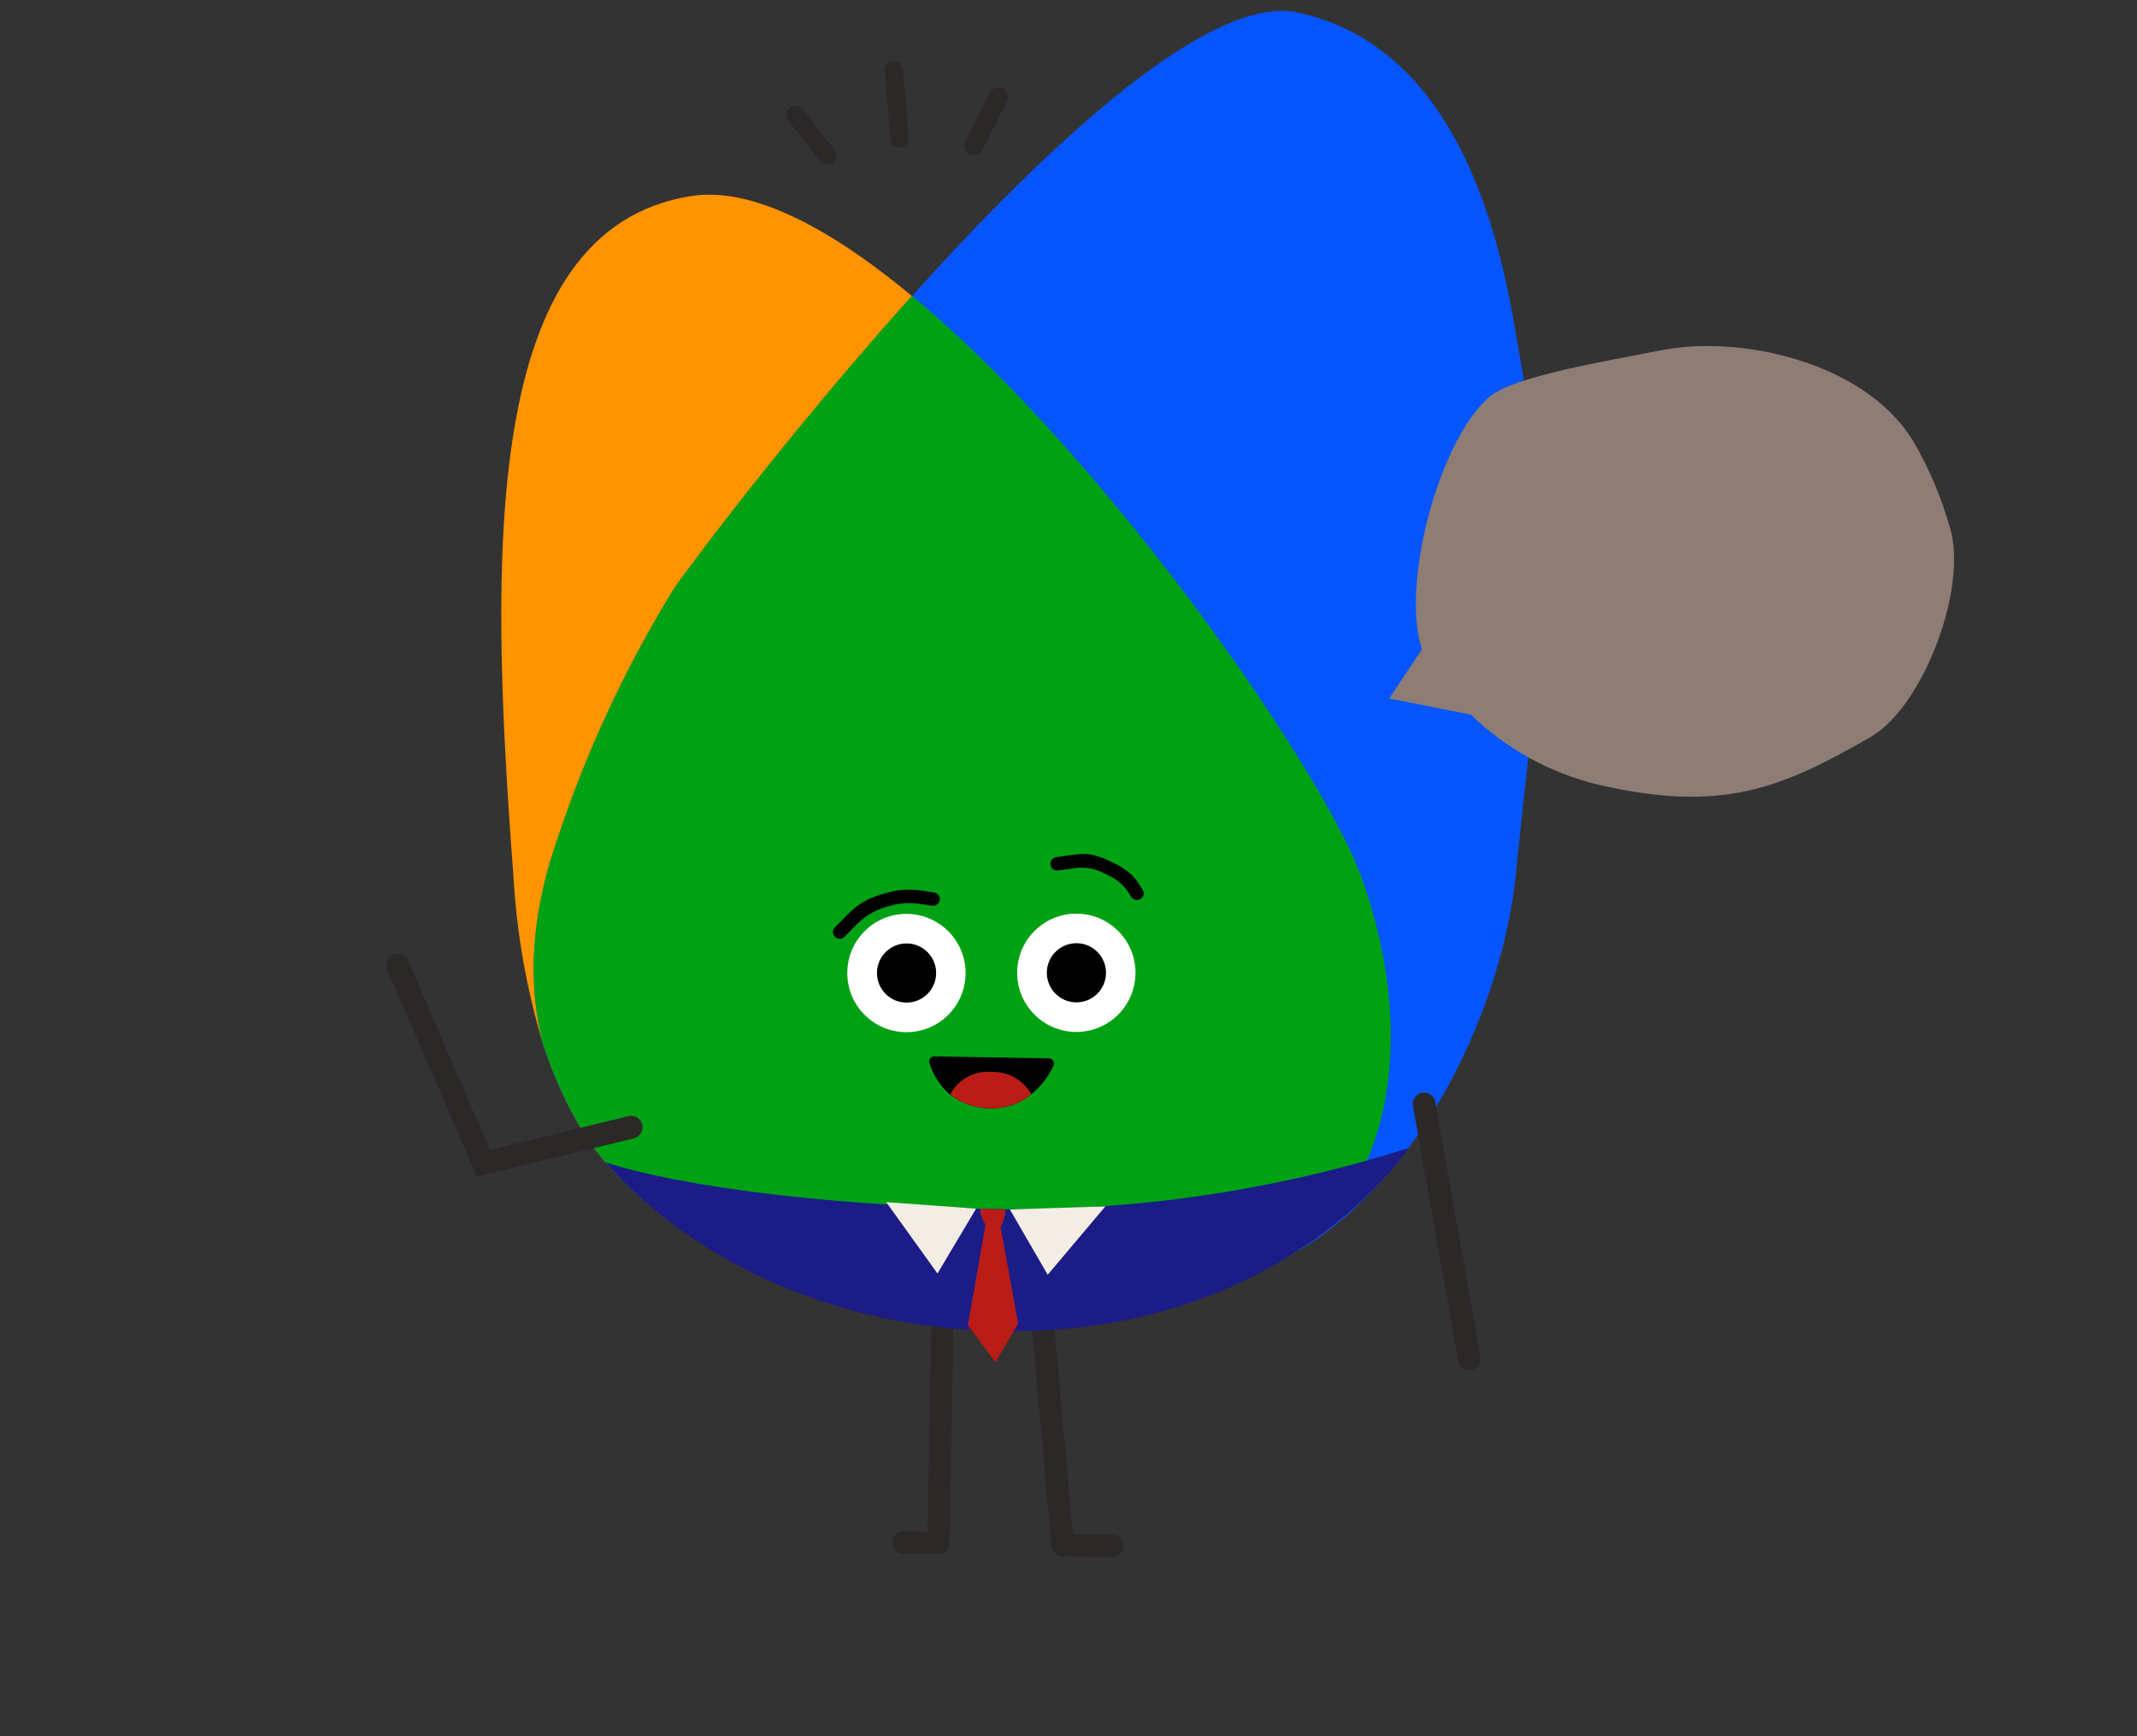
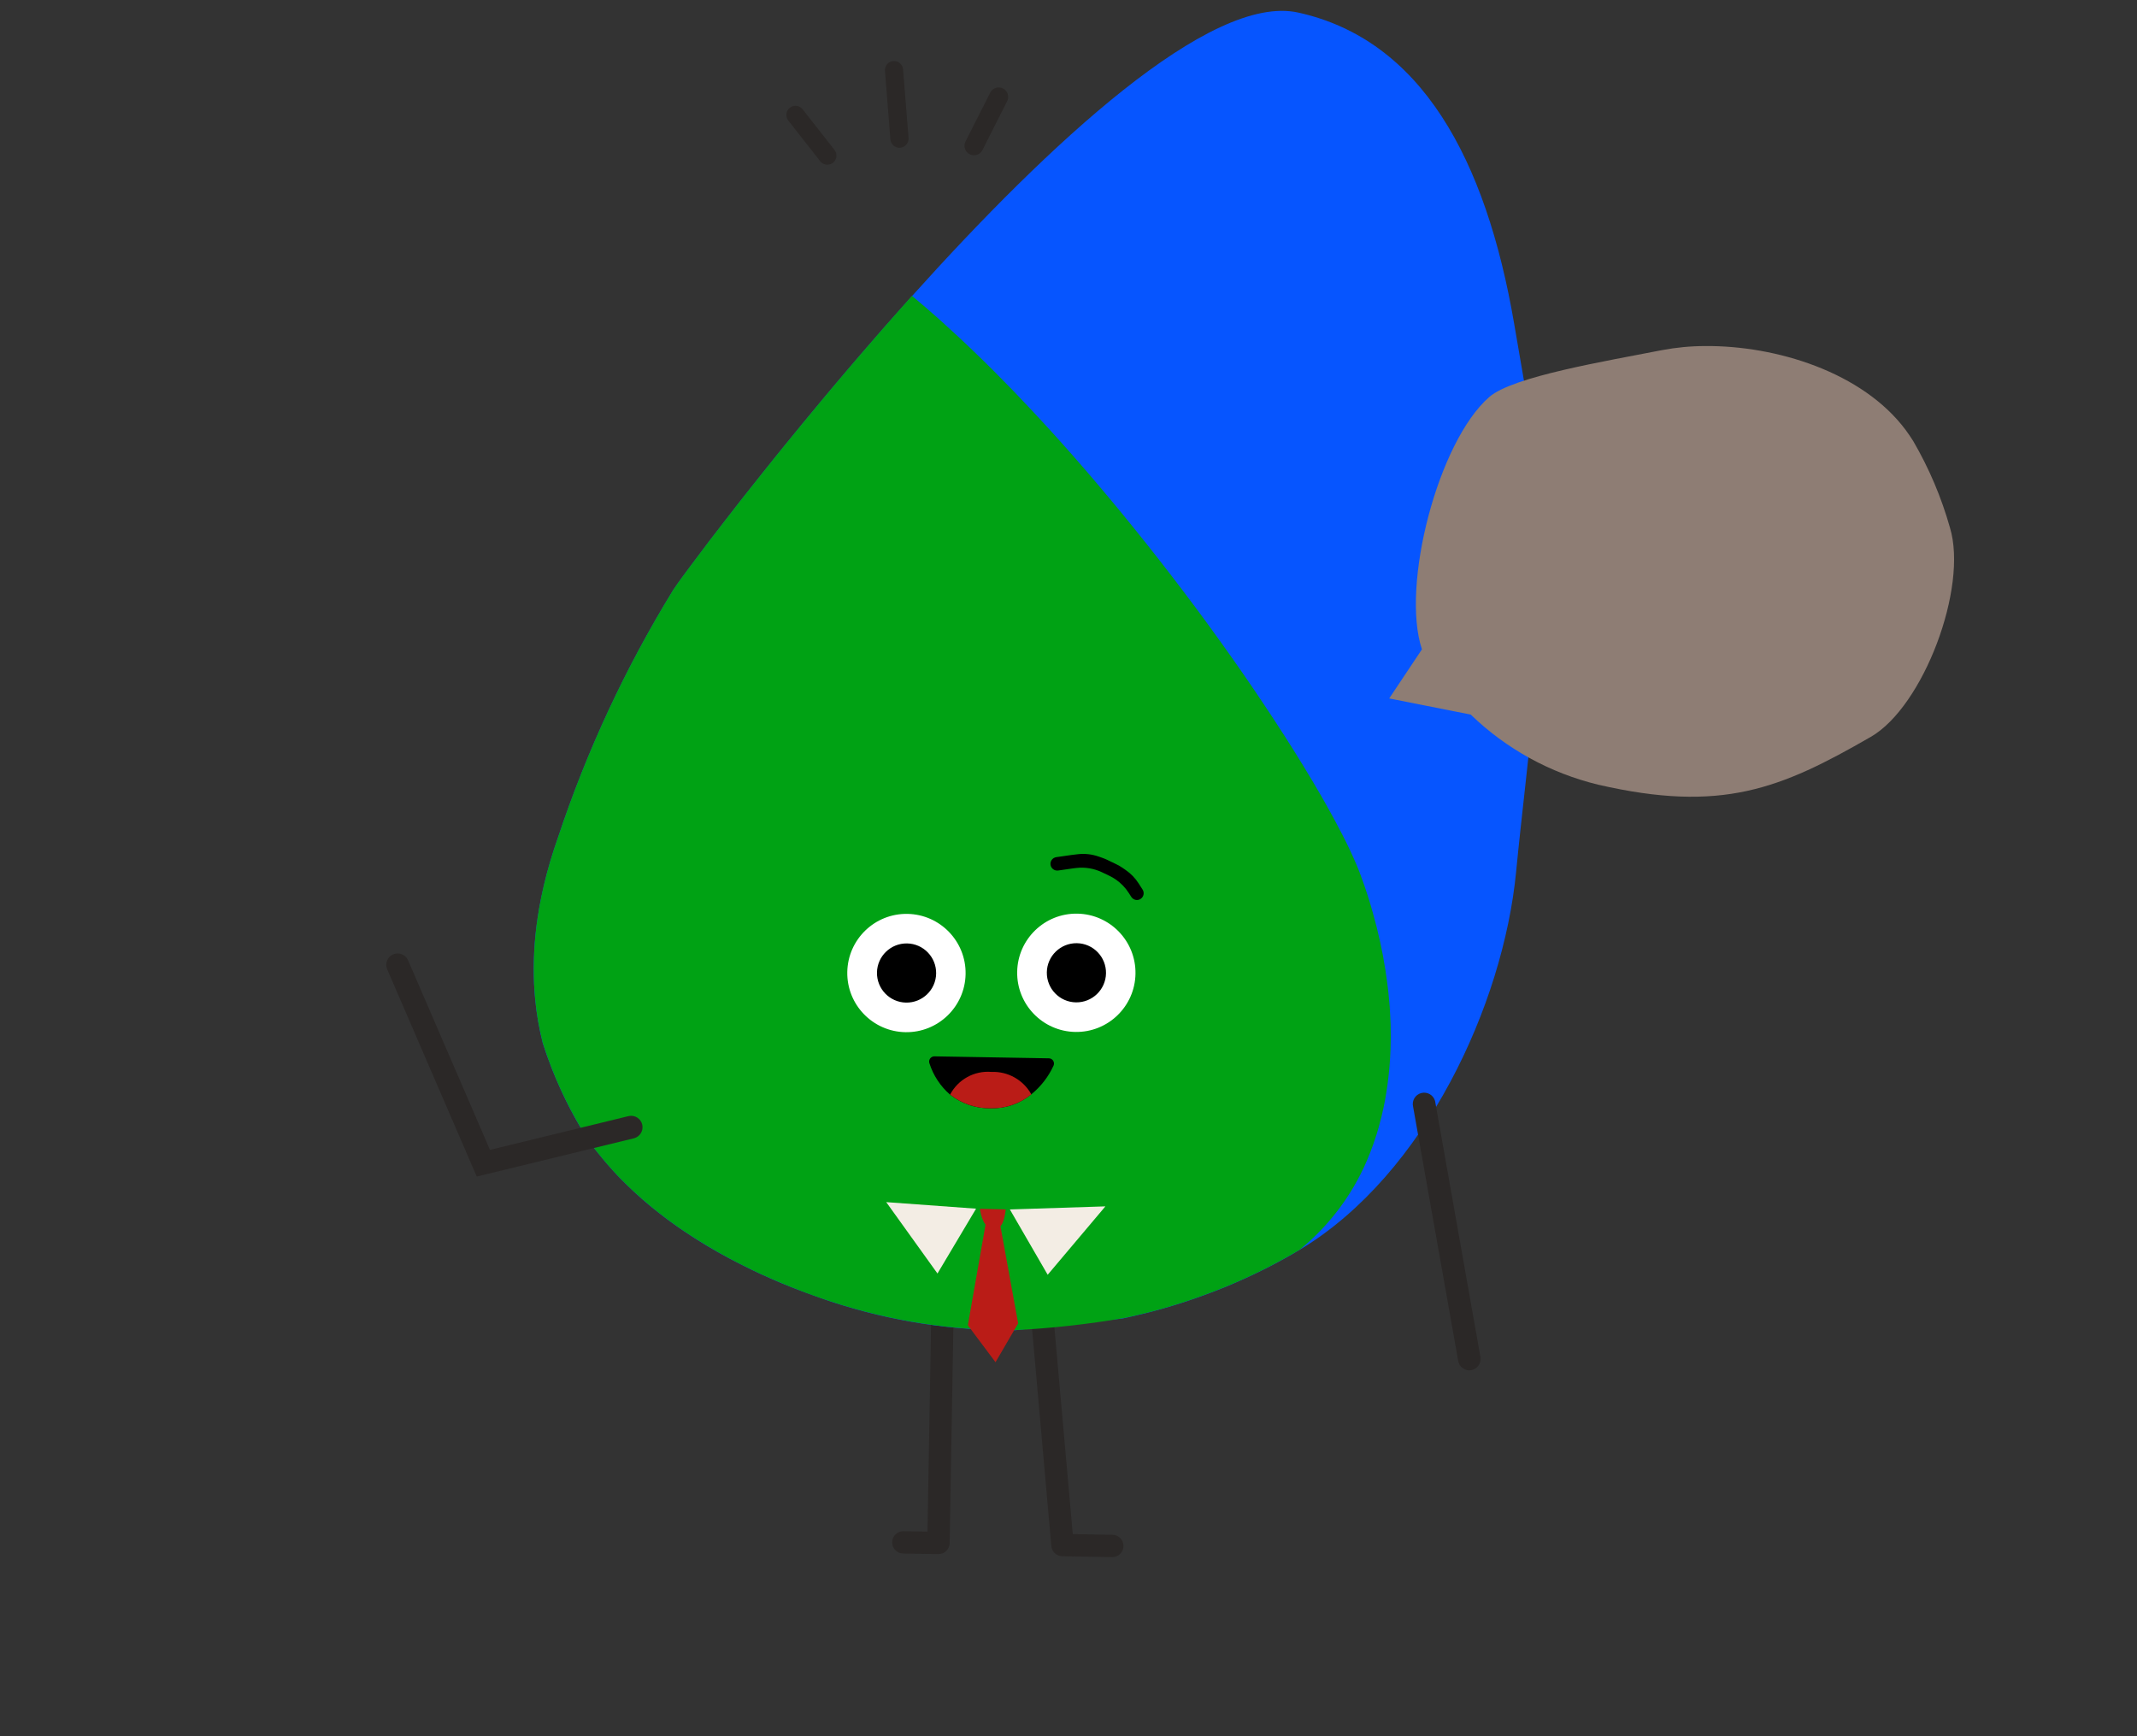
<svg xmlns="http://www.w3.org/2000/svg" id="base" viewBox="0 0 64 52">
  <rect x="0" y="0" width="64" height="52" fill="#333333" stroke="none" />
  <defs>
    <style>
      .cls-1 {
        fill: none;
      }

      .cls-2 {
        fill: #0655ff;
      }

      .cls-3 {
        fill: #00a214;
      }

      .cls-4 {
        fill: #2b2827;
      }

      .cls-5 {
        fill: #ba1c17;
      }

      .cls-6 {
        fill: #ff9300;
      }

      .cls-7 {
        fill: #fff;
      }

      .cls-8 {
        fill: #8e7d74;
      }

      .cls-9 {
        fill: #1c1c87;
      }

      .cls-10 {
        clip-path: url(#clippath);
      }

      .cls-11 {
        fill: #f3ede4;
      }
    </style>
    <clipPath id="clippath">
      <rect class="cls-1" x="9.811" y="2.088" width="50.378" height="46.739" transform="translate(8.946 60.016) rotate(-89.018)" />
    </clipPath>
  </defs>
  <g class="cls-10">
    <g id="Group_496" data-name="Group 496">
      <path id="Path_4601" data-name="Path 4601" class="cls-4" d="M28.099,46.547l-1.051-.018c-.185-.003-.332-.155-.329-.34s.155-.332.34-.329l.718.012.173-10.064c.003-.185.155-.332.34-.329s.332.155.329.34l-.178,10.398c-.003.185-.155.332-.34.328" />
      <path id="Path_4602" data-name="Path 4602" class="cls-4" d="M33.305,46.636l-1.491-.026c-.171-.003-.312-.134-.328-.305l-.924-10.417c-.014-.184.124-.345.309-.359.181-.014.34.119.358.3l.899,10.118,1.191.02c.185.004.331.156.328.341-.004.185-.156.331-.341.328h0" />
-       <path id="Path_4598" data-name="Path 4598" class="cls-6" d="M24.964,39.011c-.07-.023-.14-.045-.21-.07l-.157-.056c-.048-.017-.096-.034-.143-.051l-.308-.111c-.066-.024-.131-.051-.197-.075-.037-.014-.073-.028-.109-.043-.066-.026-.133-.051-.197-.077-.053-.02-.103-.04-.156-.061l-.012-.004-.044-.018c-.074-.031-.147-.063-.22-.093l-.092-.041c-.107-.047-.213-.095-.32-.143-.077-.036-.154-.072-.23-.108-.019-.011-.038-.018-.057-.028-.073-.036-.147-.072-.22-.108s-.147-.074-.22-.111c-.081-.042-.163-.085-.243-.127-.465-.247-.917-.519-1.353-.815-.07-.048-.141-.096-.209-.144-.184-.128-.361-.26-.533-.396-.048-.038-.096-.075-.143-.114l-.075-.06c-.049-.04-.098-.081-.146-.121s-.096-.081-.143-.123h0c-.005-.006-.01-.011-.016-.015-.042-.036-.084-.072-.124-.11h0c-.046-.043-.091-.085-.137-.127l-.178-.17c-.049-.048-.098-.097-.147-.146-.005-.005-.01-.01-.016-.015-.084-.085-.164-.17-.243-.257s-.155-.173-.23-.261-.148-.177-.22-.266c-.066-.08-.129-.163-.191-.245-.003-.003-.004-.006-.007-.009-.004-.005-.007-.011-.01-.016-.041-.059-.081-.12-.12-.181-.006-.009-.012-.016-.017-.025-.036-.056-.071-.113-.107-.17-.066-.107-.131-.214-.191-.321-.034-.061-.068-.123-.102-.184-.027-.047-.053-.095-.077-.142-.03-.054-.058-.108-.084-.166-.029-.054-.057-.108-.082-.164h-.001c-.041-.083-.081-.166-.117-.25-.014-.027-.026-.055-.037-.083-.021-.043-.041-.086-.058-.13-.011-.021-.021-.043-.028-.065-.021-.046-.041-.092-.058-.139-.014-.03-.026-.058-.038-.087-.038-.092-.075-.185-.108-.278-.021-.054-.042-.108-.062-.162-.022-.062-.045-.125-.067-.189-.035-.099-.067-.196-.099-.295-.491-1.636-.786-3.325-.88-5.03-.717-9.528-.988-19.346,5.321-20.343,1.831-.288,4.175.965,6.616,2.994.272.226.545.461.82.705.37.333.745.68,1.117,1.041.185.178.37.359.554.545.37.37.739.752,1.102,1.142.086.093.173.185.258.277.006.006.011.012.016.018.092.099.183.198.274.298s.181.2.271.3c.272.302.541.609.807.917.089.103.177.205.265.31,1.058,1.243,2.072,2.524,3.004,3.775.077.104.155.208.231.312.043.058.084.116.126.172.5.685.976,1.357,1.415,2.006.08.119.159.236.237.352.089.132.176.264.262.395.017.024.033.049.049.074.063.093.124.188.183.282.049.074.096.148.144.221.426.664.808,1.29,1.137,1.863.046.079.091.157.134.236.175.31.332.601.472.875.03.056.058.111.085.166s.055.112.082.167c.03.064.059.124.088.183.038.083.075.162.109.241.024.054.048.106.069.158.015.038.031.075.046.112s.03.072.042.106.026.069.039.103c.073.196.141.395.207.597.057.178.111.358.161.54.159.56.284,1.13.374,1.705.016.106.032.21.045.316.018.131.034.262.047.392.014.126.025.254.035.382.013.179.023.357.028.536-.001.003,0,.006,0,.009.007.254.006.506-.003.758-.003.075-.007.151-.01.226-.012.177-.026.353-.044.529s-.041.35-.07.522c-.021.139-.047.278-.076.415-.042.206-.092.412-.15.613-.019.067-.039.134-.059.2-.061.2-.13.397-.208.59-.056.137-.112.272-.176.406-.03.067-.062.133-.096.198s-.067.131-.103.196-.068.129-.107.192c-.411.717-.95,1.352-1.589,1.875-.001,0-.001.001-.003.001l-.01.004-5.292,2.062-.016.007s-.009.001-.013.003c-1.069.182-2.148.299-3.231.352l-5.427-.831Z" />
      <path id="Path_4599" data-name="Path 4599" class="cls-2" d="M33.622,39.489s.009-.001.013-.003c.09-.019.179-.038.268-.06.138-.031.275-.064.411-.097.068-.018.135-.034.202-.052.199-.052.395-.109.587-.166s.378-.118.562-.181c.122-.04.243-.084.36-.126s.23-.085.342-.128c.119-.046.236-.093.351-.139.106-.045.213-.09.315-.135.166-.072.325-.144.48-.218.043-.02.087-.041.129-.062l.044-.021c.081-.04.162-.079.241-.119.371-.189.706-.375,1.003-.555.007-.003.013-.007.019-.011.001,0,.001-.001.003-.001,3.736-2.259,6.067-7.341,6.452-11.291.331-3.403.968-7.808.81-10.951-.036-.713-.308-2.217-.865-5.465-.849-4.968-2.793-8.52-6.471-9.332-2.629-.58-7.465,3.929-11.563,8.489-.118.132-.236.263-.353.397s-.233.261-.349.393c-.016.017-.033.036-.049.055-.094.108-.188.215-.283.324-.137.156-.272.313-.407.47-.094.108-.187.217-.28.325l-.329.386-.224.265c-.055.065-.108.129-.162.192-.084.101-.168.201-.252.301-.415.497-.812.98-1.186,1.442-.071.088-.142.176-.213.263-.11.139-.22.276-.329.411-.175.218-.343.43-.504.634-.081.101-.159.201-.237.3-.038.049-.077.098-.114.146s-.075.096-.11.143c-.061.078-.121.156-.181.232-.01.015-.021.029-.033.043-.069.09-.137.176-.202.262-.055.072-.11.145-.165.214-.032.041-.062.081-.093.12-.21.276-.395.521-.549.73-.021.029-.043.059-.065.087-.043.059-.085.116-.125.169-.035.046-.066.088-.096.129-.017.023-.033.046-.049.068-.025.035-.05.069-.072.1-.072.1-.119.168-.138.2-1.429,2.326-2.586,4.81-3.448,7.4-.088.248-.168.494-.24.738-.136.46-.247.928-.331,1.401-.016.101-.033.202-.048.303-.098.65-.132,1.308-.104,1.965.003.076.008.153.014.228.005.066.01.132.016.198.041.454.119.904.231,1.346.032.099.064.196.099.295.014.041.029.084.045.127.034.095.069.189.107.283.026.074.056.146.086.218.002.005.004.01.007.015.017.044.035.087.054.131.031.077.065.152.099.229.013.027.026.058.04.087.018.041.038.084.058.126.026.056.052.111.079.166.004.009.009.019.014.027.009.019.017.037.026.054.021.046.045.092.07.138.043.084.087.169.133.252.033.062.067.123.102.184.061.108.125.215.191.321.036.058.071.114.107.17.006.009.012.016.017.025.038.061.078.122.12.181.003.006.006.011.01.016.003.003.004.006.007.009.062.083.125.165.191.245.072.089.144.178.22.266s.152.174.23.261.16.171.243.257c.006.005.011.01.016.015.049.049.098.099.147.146l.178.17c.045.042.091.085.137.127.04.037.082.073.124.11.005.006.01.011.016.015.048.042.096.082.143.123s.097.081.146.121l.075.06c.048.039.096.077.143.114.172.137.349.269.533.396.068.048.139.096.209.144.436.296.888.568,1.353.815.08.042.161.085.243.127.073.036.145.074.22.111s.147.072.22.108c.019.009.038.017.057.028.076.036.153.072.23.108.107.049.213.096.32.143l.092.041c.073.031.146.063.22.093l.044.018.012.004c.221.092.44.178.659.256l.308.111c.047.017.095.034.143.051l.157.056c.07.025.14.046.21.07,1.752.569,3.585.85,5.428.832l3.231-.353Z" />
      <path id="Path_4600" data-name="Path 4600" class="cls-3" d="M41.643,31.45c-.003.075-.007.151-.01.226-.022.355-.059.704-.115,1.051-.021.139-.047.278-.076.415-.043.208-.094.412-.15.613-.019.067-.039.134-.059.2-.062.2-.131.397-.208.59-.438,1.124-1.16,2.116-2.094,2.88-.298.18-.633.365-1.003.555-.079.04-.16.079-.241.119l-.044.021c-.041.021-.086.043-.129.062-.155.074-.315.146-.48.218-.102.045-.208.09-.315.135-.115.046-.232.093-.351.139-.112.043-.226.087-.342.128s-.237.085-.36.126c-.183.063-.37.123-.562.181s-.388.114-.587.166c-.068.018-.135.034-.202.052-.135.033-.273.066-.411.097-.069.017-.138.031-.209.046-1.1.191-2.21.314-3.325.369-1.863.015-3.717-.275-5.487-.858-.096-.031-.192-.063-.287-.096-.048-.017-.096-.034-.143-.051l-.308-.111c-.066-.024-.131-.051-.197-.075-.037-.014-.073-.028-.109-.043-.066-.026-.133-.051-.197-.077s-.131-.054-.195-.08c-.22-.092-.437-.186-.648-.283-.077-.036-.154-.072-.23-.108-.019-.011-.038-.018-.057-.028-.073-.036-.147-.072-.22-.108s-.147-.074-.22-.111c-.081-.042-.163-.085-.243-.127-.464-.249-.916-.521-1.353-.815-.07-.048-.141-.096-.209-.144-.184-.129-.361-.261-.533-.396-.048-.038-.096-.075-.143-.114l-.075-.06c-.197-.162-.385-.326-.566-.495l-.178-.17c-.049-.048-.098-.097-.147-.146-.005-.005-.01-.01-.016-.015-.084-.085-.164-.17-.243-.257s-.155-.173-.23-.261-.148-.177-.22-.266-.141-.18-.208-.27c-.041-.059-.081-.12-.12-.181-.006-.009-.012-.016-.017-.025-.036-.056-.071-.113-.107-.17-.507-.834-.912-1.725-1.207-2.655-.129-.507-.212-1.024-.249-1.546-.006-.075-.011-.151-.014-.228-.028-.657.006-1.315.104-1.965.015-.101.03-.202.048-.303.084-.473.194-.941.331-1.401.072-.244.152-.49.24-.738.861-2.59,2.018-5.073,3.446-7.399.02-.032.066-.1.138-.2.023-.03.047-.064.072-.1.016-.022.033-.045.049-.068.03-.041.062-.082.096-.129.039-.053.081-.11.125-.169.021-.026.043-.058.065-.087.156-.209.341-.453.549-.73.032-.039.062-.079.093-.12.055-.069.11-.142.165-.214.066-.085.133-.172.202-.262.012-.015.023-.029.033-.043.06-.075.12-.153.181-.232.036-.048.074-.096.11-.143s.077-.097.114-.146c.078-.098.156-.198.237-.3.16-.204.328-.415.504-.634.108-.135.217-.272.329-.411.07-.087.142-.175.213-.263.375-.462.771-.944,1.186-1.442.084-.1.168-.2.252-.301.055-.063.108-.127.162-.192l.224-.265.329-.386c.093-.108.185-.217.28-.325.135-.156.269-.314.407-.47.094-.108.188-.215.283-.324.016-.019.033-.038.049-.055.115-.132.232-.263.349-.394s.235-.264.353-.397c.272.226.545.461.82.705.37.333.745.68,1.117,1.041.185.178.37.359.554.545.37.37.739.752,1.102,1.142.086.093.173.185.258.277.006.006.011.012.016.018.092.099.183.198.274.298s.181.2.271.3c.272.302.541.609.807.917.089.103.177.205.265.31,1.058,1.243,2.072,2.524,3.004,3.775.077.104.155.208.231.312.043.058.084.116.126.172.5.685.976,1.357,1.415,2.006.08.119.159.236.237.352.089.132.176.264.262.395.017.024.033.049.049.074.063.093.124.188.183.282.049.074.096.148.144.221.426.664.808,1.29,1.137,1.863.046.079.091.157.134.236.175.31.332.601.472.875.03.056.058.111.085.166s.055.112.082.167c.03.064.059.124.088.183.038.083.075.162.109.241.024.054.048.106.069.158.015.038.031.075.046.112s.03.072.042.106.026.069.039.103c.073.196.141.395.207.597.057.178.111.358.161.54.159.56.284,1.13.374,1.705.016.106.032.21.045.316.018.131.034.262.047.392.014.126.025.254.035.382.013.179.021.358.028.536-.001.003,0,.006,0,.009.007.254.006.506-.003.758" />
      <path id="Path_4603" data-name="Path 4603" class="cls-3" d="M33.704,26.515l-2.493-1.203-.585,2.57,3.079-1.367Z" />
-       <path id="Path_4604" data-name="Path 4604" class="cls-9" d="M30.207,39.867c-8.178-.041-12.069-5.056-12.069-5.056,0,0,3.128,1.152,11.21,1.391,4.352.117,8.694-.498,12.842-1.82,0,0-3.608,5.528-11.983,5.487" />
      <path id="Path_4605" data-name="Path 4605" class="cls-11" d="M31.377,38.179l1.728-2.048-2.861.092,1.133,1.957Z" />
      <path id="Path_4606" data-name="Path 4606" class="cls-5" d="M29.886,36.768c.192-.034.233-.546.233-.546l-.771-.019s.062.549.329.569.017.031.209-.003" />
      <path id="Path_4607" data-name="Path 4607" class="cls-11" d="M28.076,38.142l-1.535-2.138,2.691.196-1.156,1.942Z" />
      <path id="Path_4608" data-name="Path 4608" class="cls-5" d="M29.566,36.389l-.58,3.303.828,1.107.678-1.164-.61-3.35-.316.104Z" />
      <path id="Path_4609" data-name="Path 4609" class="cls-7" d="M27.177,27.371c.978.017,1.758.824,1.741,1.802s-.824,1.758-1.802,1.741-1.758-.824-1.741-1.802.824-1.758,1.802-1.741h0" />
      <path id="Path_4610" data-name="Path 4610" d="M27.165,28.256c.489.008.879.412.871.901s-.412.879-.901.871c-.489-.008-.879-.412-.871-.901s.412-.879.901-.871h0" />
      <path id="Path_4611" data-name="Path 4611" class="cls-7" d="M32.265,27.364c.978.017,1.758.824,1.741,1.802s-.824,1.758-1.802,1.741-1.758-.824-1.741-1.802.824-1.758,1.802-1.741h0" />
      <path id="Path_4612" data-name="Path 4612" d="M32.252,28.249c.489.008.879.412.871.901-.008.489-.412.879-.901.871-.489-.008-.879-.412-.871-.901s.412-.879.901-.871h0" />
      <path id="Path_4613" data-name="Path 4613" d="M31.552,31.916c-.153.334-.381.628-.667.86-.341.28-.771.428-1.212.418-.442.008-.874-.137-1.221-.41-.288-.25-.501-.575-.617-.938-.028-.082.015-.171.096-.199.017-.006.036-.009.054-.009l3.425.059c.086,0,.156.071.155.157,0,.021-.005.042-.013.062" />
      <path id="Path_4614" data-name="Path 4614" d="M34.048,26.956c-.068-.001-.13-.036-.167-.093l-.075-.117c-.101-.159-.234-.296-.389-.404l-.008-.005c-.061-.042-.126-.079-.193-.111l-.216-.103c-.241-.114-.509-.158-.773-.126l-.085.01-.451.065c-.11.016-.213-.061-.229-.171-.016-.11.061-.213.171-.229l.455-.065.181-.022c.215-.026.433-.002.637.07l.114.04c.049.017.097.037.144.06l.27.13c.064.031.126.067.184.107l.093.064c.155.106.287.243.389.402l.119.186c.06.094.033.219-.061.279,0,0,0,0,0,0-.033.022-.072.033-.111.032" />
      <path id="Path_4615" data-name="Path 4615" class="cls-5" d="M30.887,32.776c-.341.28-.771.428-1.212.418-.442.008-.873-.137-1.221-.41.239-.455.726-.723,1.238-.68.494-.02.956.24,1.195.672" />
-       <path id="Path_4616" data-name="Path 4616" d="M25.144,28.119c-.052-.001-.101-.022-.138-.057-.08-.078-.081-.206-.003-.286l.329-.337c.025-.026.051-.051.078-.076l.098-.09c.191-.176.415-.314.658-.406l.087-.033c.064-.024.129-.045.195-.063l.205-.055c.166-.044.337-.067.509-.069h.107c.111-.002.223.006.333.024l.373.058c.11.017.186.12.169.23s-.12.186-.23.169h0l-.338-.054c-.111-.018-.223-.026-.336-.025h-.034c-.18,0-.359.026-.532.075l-.117.033c-.059.017-.118.036-.175.058-.243.092-.466.231-.657.407l-.034.031c-.027.024-.052.049-.077.075l-.323.332c-.039.04-.093.062-.149.061" />
      <path id="Path_4617" data-name="Path 4617" class="cls-8" d="M58.398,15.803c-.255-.905-.624-1.775-1.097-2.588-.074-.118-.15-.231-.229-.337-1.292-1.732-3.877-2.531-6.006-2.514-.437.001-.872.043-1.301.124-1.678.33-4.455.786-5.162,1.401-1.536,1.336-2.653,5.651-2.018,7.559l-.98,1.47,2.441.484c1.062,1.027,2.379,1.751,3.815,2.099,3.694.851,5.458.131,8.17-1.434,1.569-.906,2.914-4.467,2.367-6.264" />
      <path id="Path_4618" data-name="Path 4618" class="cls-4" d="M24.8,4.932c-.091.007-.18-.031-.236-.103l-.956-1.219c-.093-.118-.072-.29.046-.383.118-.093.29-.072.383.046l.956,1.219c.093.118.072.288-.045.381h0c-.042.033-.093.053-.146.057" />
      <path id="Path_4619" data-name="Path 4619" class="cls-4" d="M29.191,4.649c-.052.005-.105-.006-.151-.029-.14-.071-.196-.242-.125-.382l.741-1.464c.071-.14.242-.196.382-.125.14.071.196.242.125.382l-.741,1.464c-.044.089-.132.148-.231.155" />
      <path id="Path_4620" data-name="Path 4620" class="cls-4" d="M26.96,4.424c-.149.013-.281-.097-.294-.247v-.003s-.162-2.049-.162-2.049c-.014-.15.096-.282.246-.296s.282.096.296.246c0,.002,0,.004,0,.006l.164,2.049c.012.149-.098.28-.247.293h-.002" />
      <path id="Path_4621" data-name="Path 4621" class="cls-4" d="M43.974,41.041c-.152-.015-.276-.129-.303-.28l-1.35-7.612c-.046-.182.065-.367.247-.413.178-.045.359.06.409.236.005.019.009.039.011.058l1.349,7.613c.032.184-.091.36-.275.393-.03.007-.06.008-.09.005" />
      <path id="Path_4622" data-name="Path 4622" class="cls-4" d="M14.278,35.239l-2.682-6.207c-.075-.173.005-.373.177-.448.173-.075.373.005.448.177h0l2.453,5.678,4.154-1.012c.184-.041.367.076.407.26.039.178-.069.356-.245.404l-4.713,1.147Z" />
    </g>
  </g>
</svg>